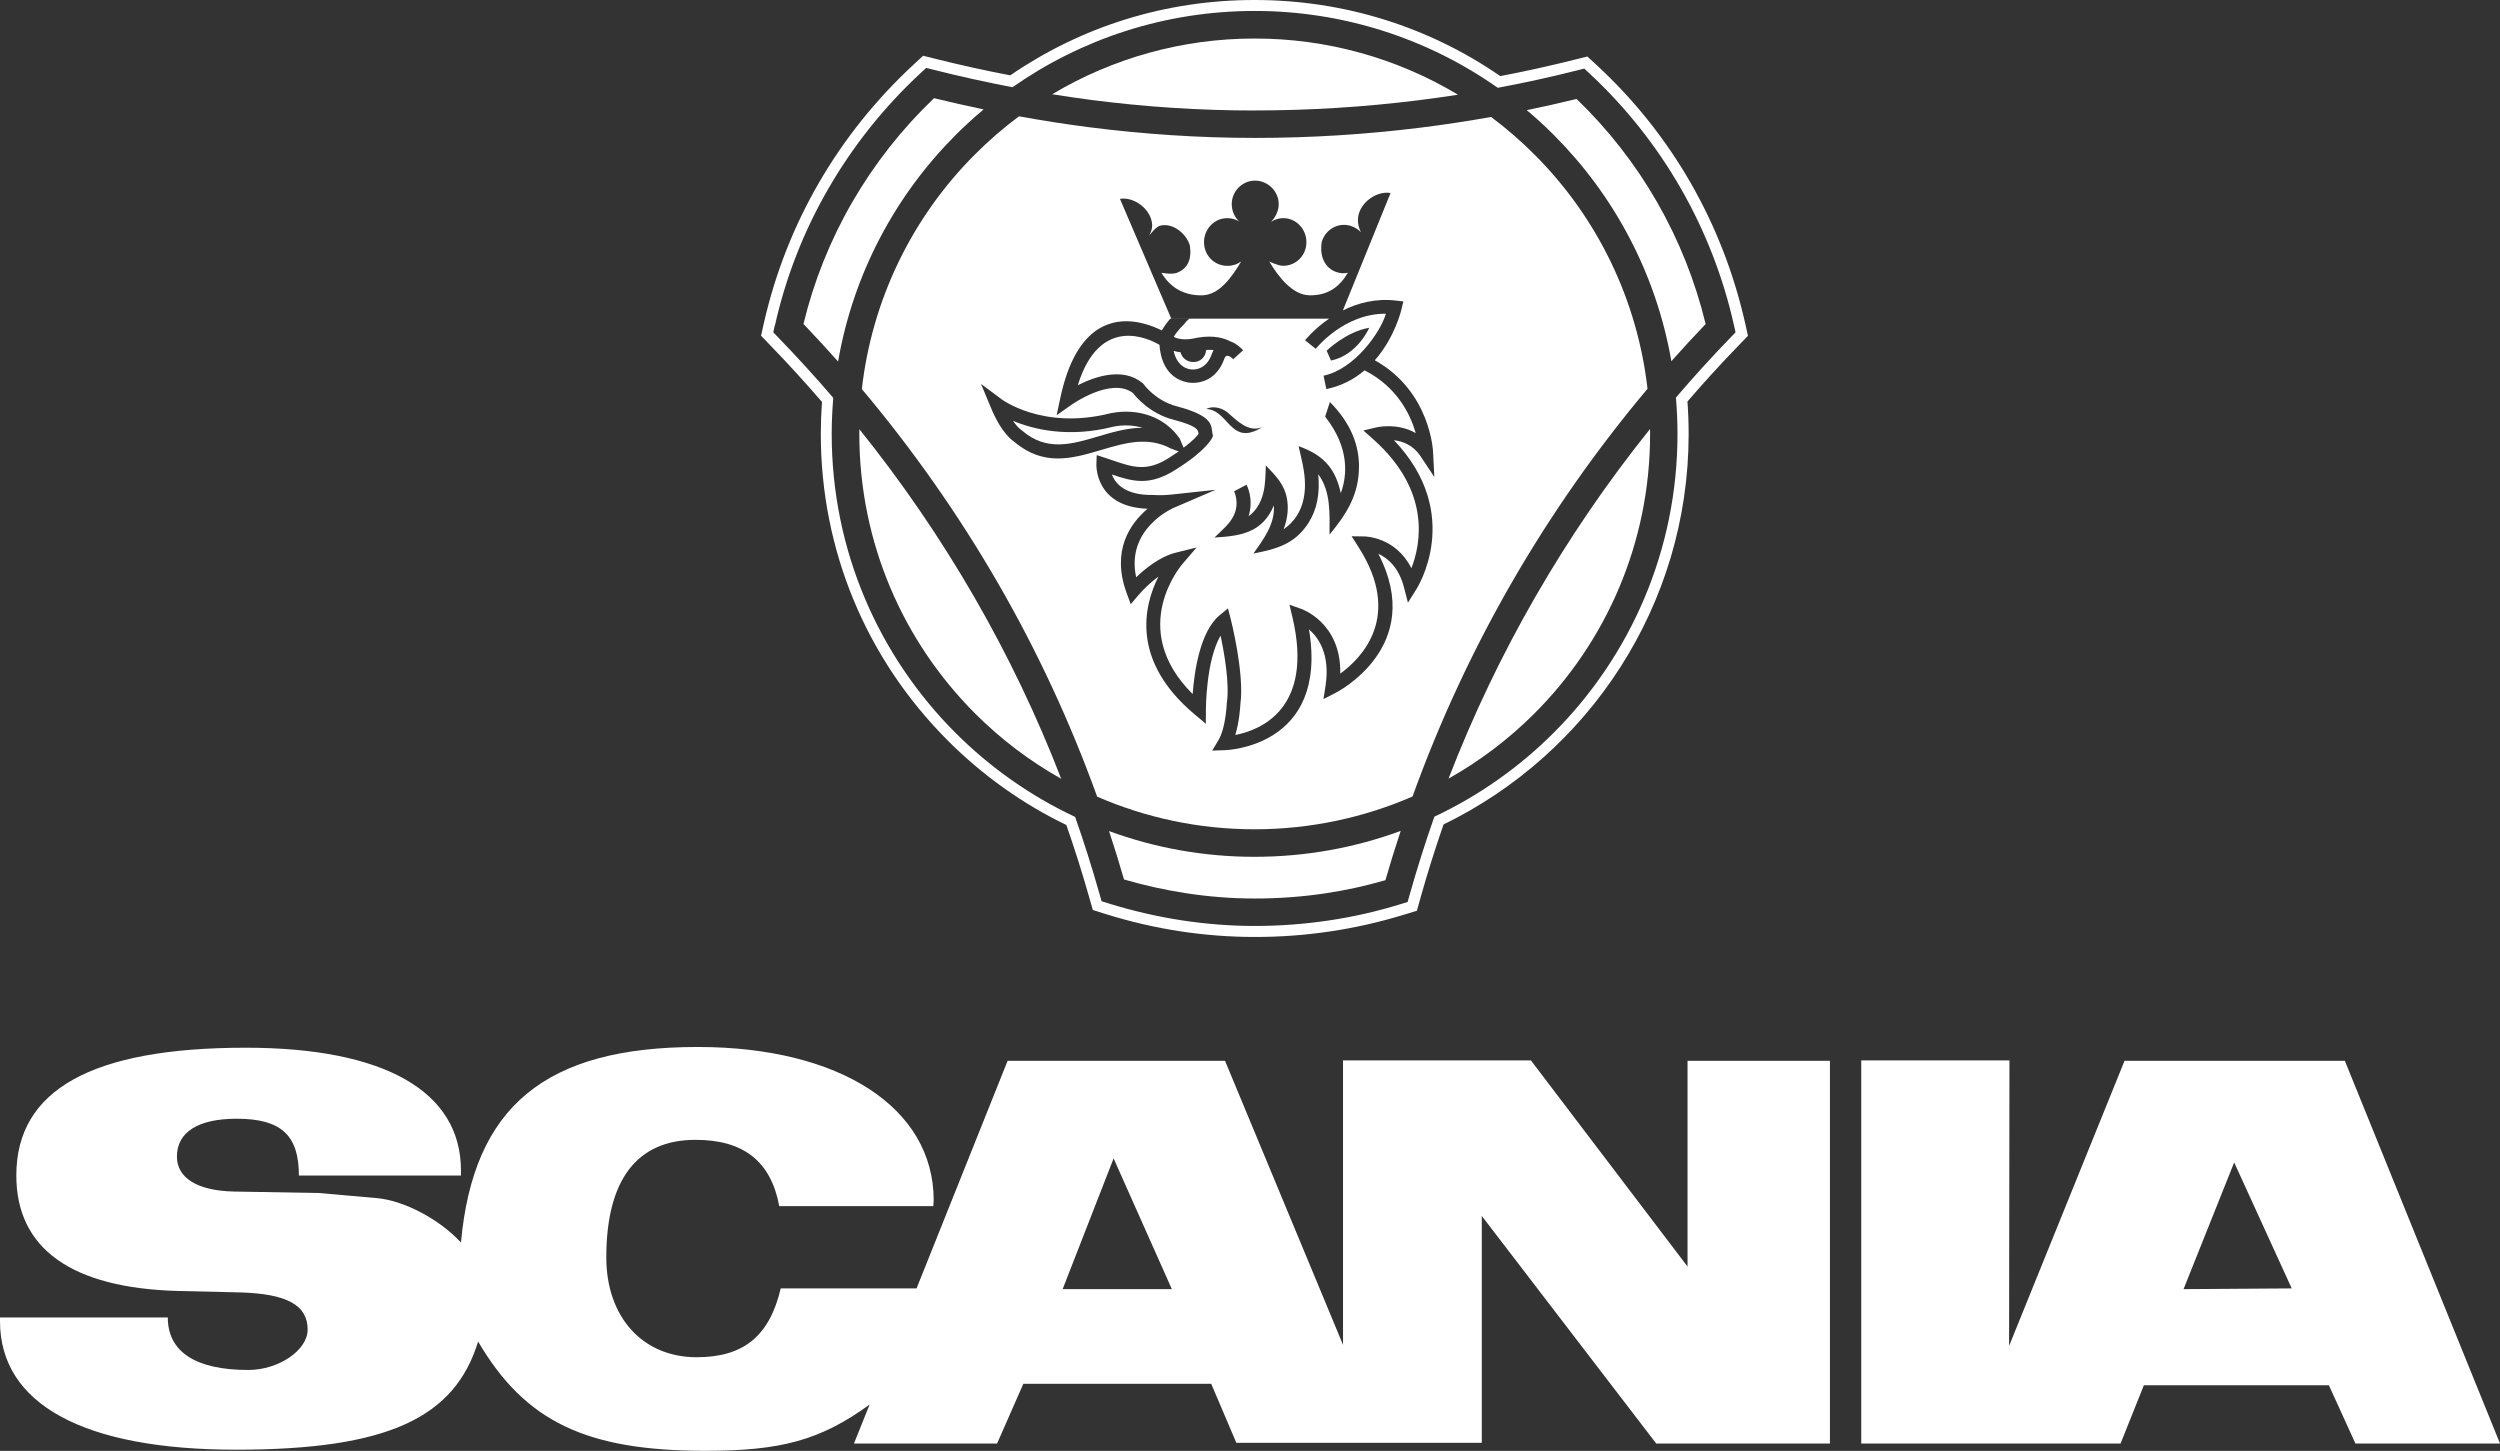
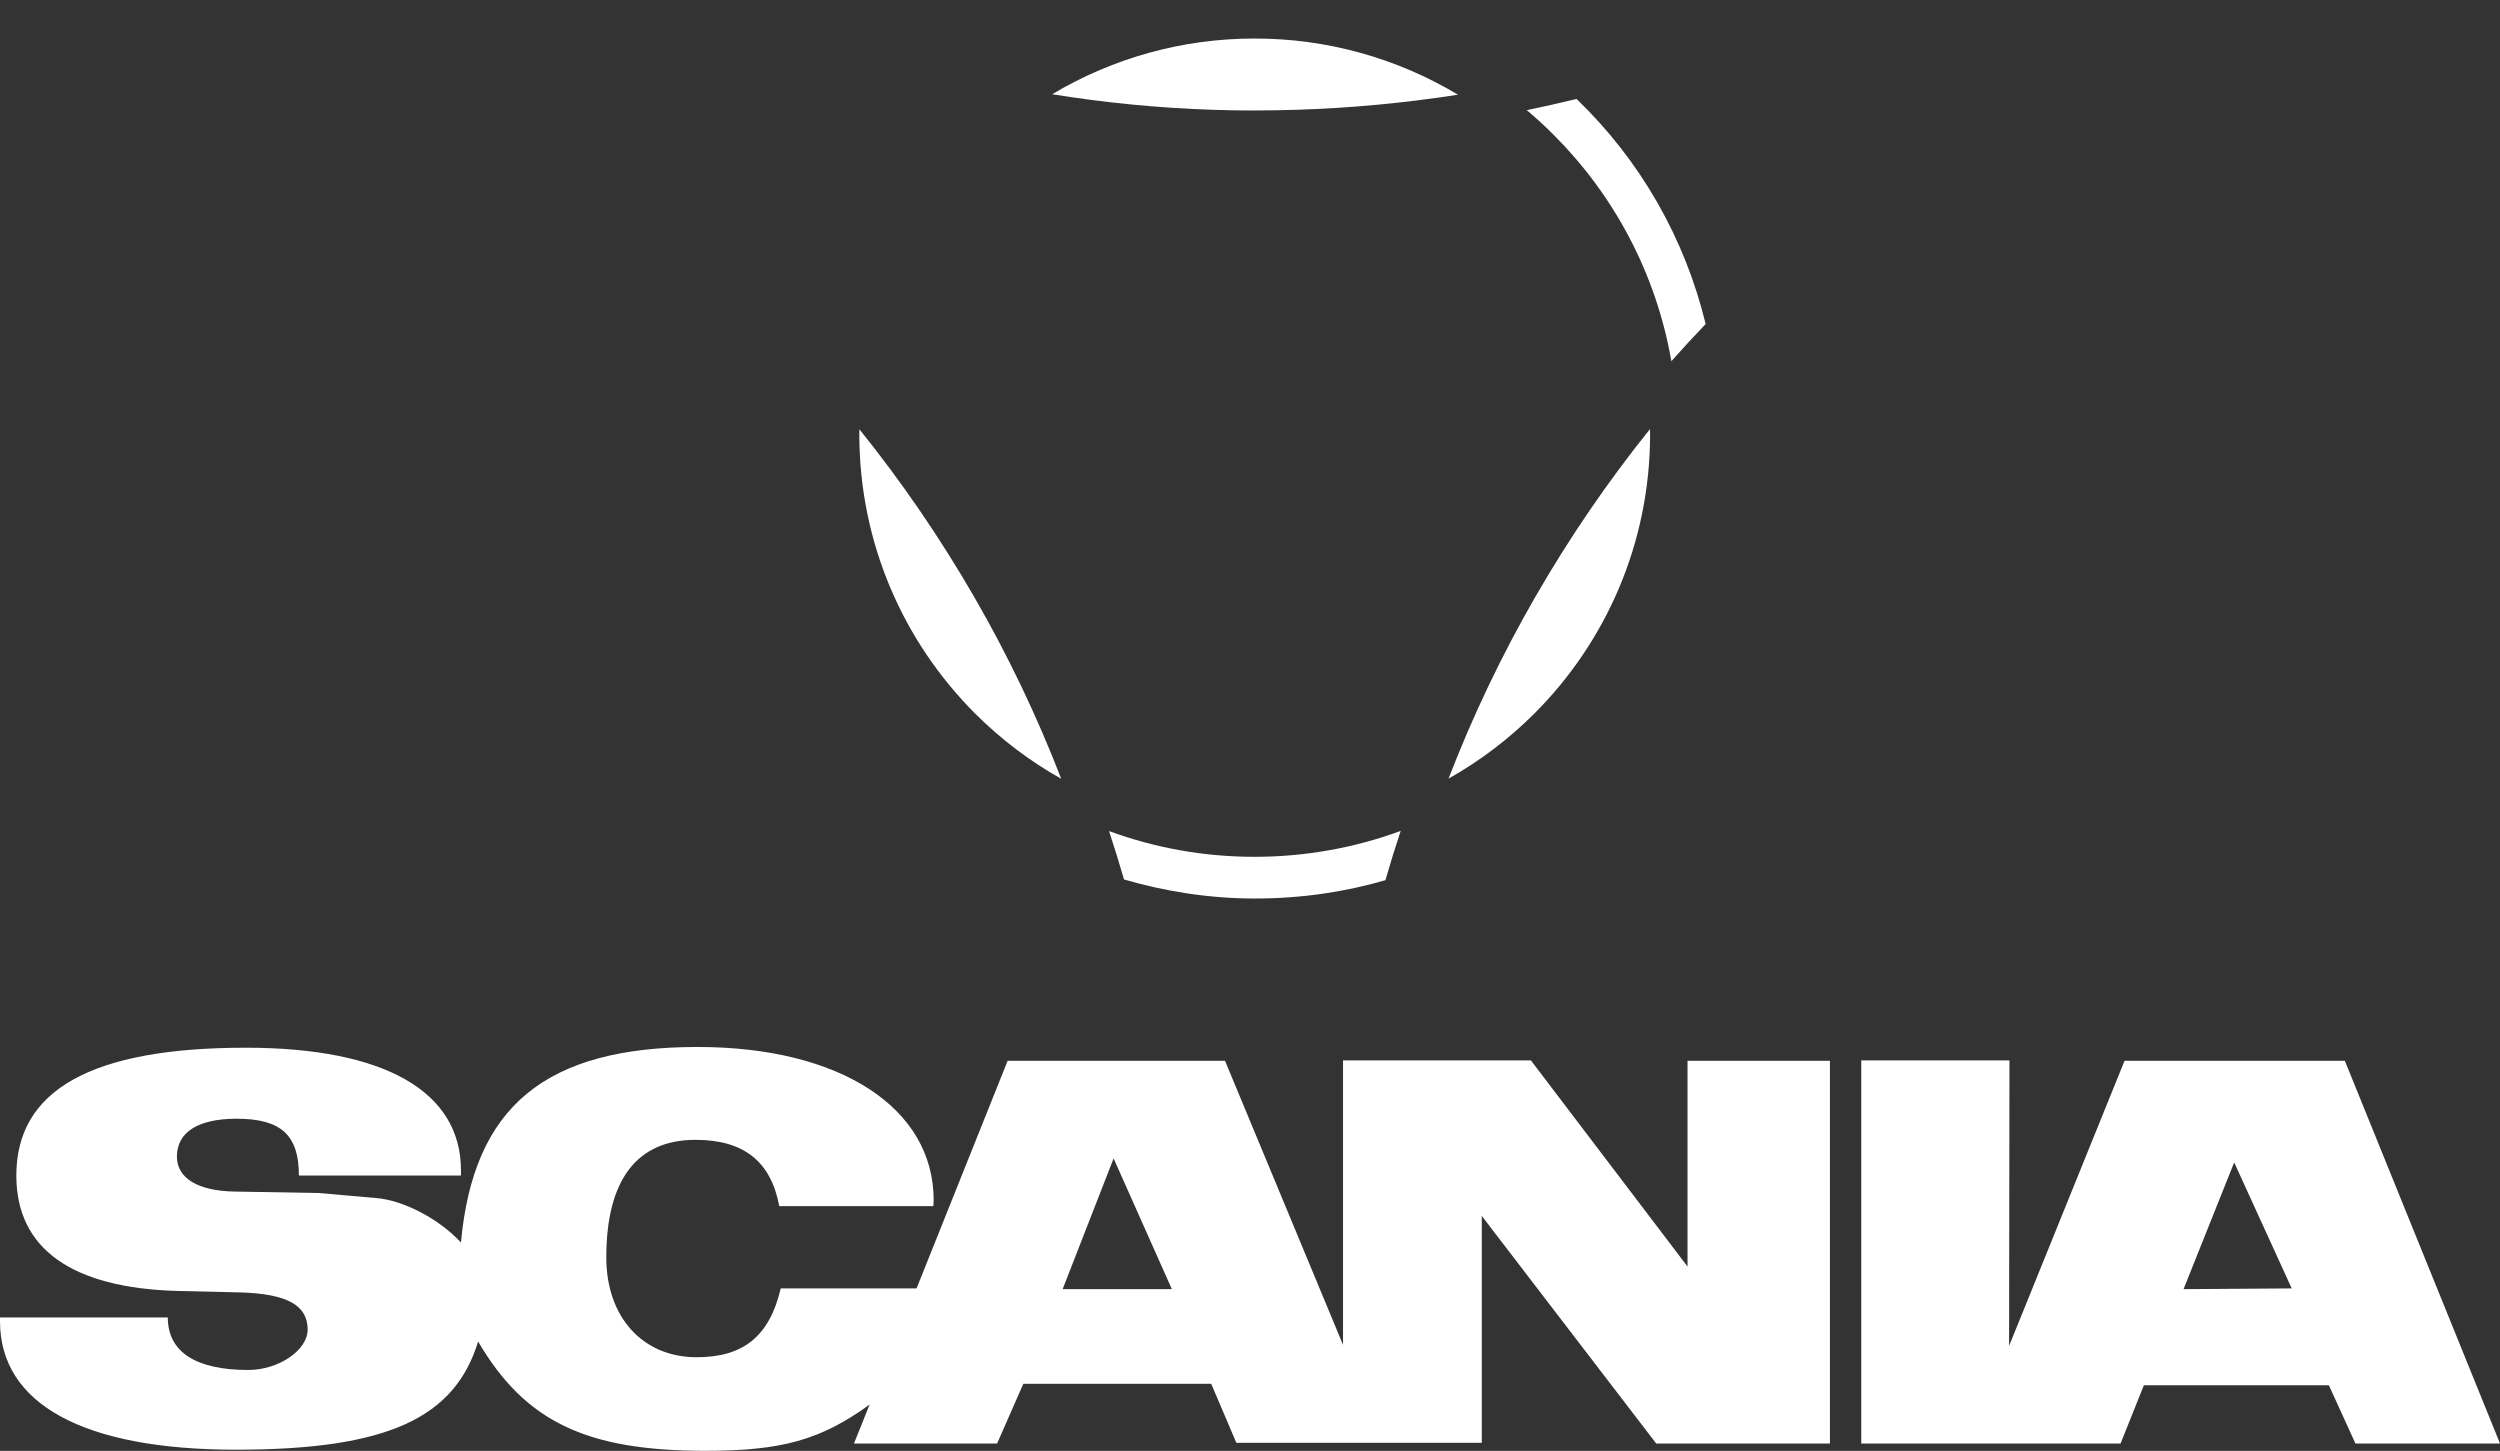
<svg xmlns="http://www.w3.org/2000/svg" data-name="Layer 1" height="472.77" viewBox="0 0 814.65 472.77" width="814.65">
  <rect x="0" y="0" width="814.65" height="472.77" fill="#333333" stroke="none" />
  <path d="M361.39,270.81c1.72,5.22,3.36,10.48,4.88,15.77,6.51,1.9,13.22,3.41,20.13,4.47,7.45,1.15,14.98,1.74,22.52,1.74,7.81,0,15.42-.57,22.84-1.67,6.65-.99,13.23-2.43,19.69-4.3,1.55-5.39,3.22-10.74,4.98-16.06-14.84,5.46-30.88,8.44-47.62,8.44s-32.63-2.96-47.42-8.39Z" fill="#fff" />
  <path d="M280.04,139.88c0,.52-.02,1.05-.02,1.57,0,35.55,14.42,67.74,37.73,91.06,8.31,8.31,17.75,15.48,28.06,21.27-7.89-20.43-17.37-40.24-28.34-59.24-11.07-19.17-23.58-37.44-37.42-54.66Z" fill="#fff" />
-   <path d="M311.4,43.99c2.91-2.91,5.96-5.69,9.12-8.34-5.41-1.13-10.8-2.34-16.16-3.66-10.44,9.98-19.42,21.39-26.65,33.89-7.17,12.4-12.53,25.77-15.89,39.69,3.84,4.01,7.59,8.1,11.28,12.24,4.94-28.59,18.67-54.16,38.31-73.82Z" fill="#fff" />
  <path d="M408.93,35.99c17.88,0,35.53-1.12,52.86-3.27,4.45-.55,8.88-1.17,13.31-1.86-19.86-11.91-42.74-18.34-66.29-18.3-23.42-.03-46.18,6.34-65.95,18.15,4.22,.68,8.45,1.29,12.69,1.85,17.37,2.25,35.16,3.45,53.39,3.45Z" fill="#fff" />
-   <path d="M333.07,140.32l.1,.08,.06,.06c7.9,6.71,16.08,4.28,24.43,1.81,4.8-1.42,9.64-2.86,14.65-2.88-3.05-.87-6.27-1-9.38-.38-14.78,3.76-26.17,.92-32.84-1.88,.87,1.28,1.87,2.45,2.97,3.2Z" fill="#fff" />
-   <path d="M387.84,120.34s4.95,1.05,7.05-4.99v-.02c.18-.47,.36-.9,.55-1.28-.81-.07-1.62-.07-2.43,0-.07,2.23-1.92,3.98-4.15,3.92-2.03,0-3.72-1.32-4.16-3.18-.77-.09-1.52-.23-2.26-.45,.52,2.44,1.9,5.35,5.39,6Z" fill="#fff" />
-   <path d="M280.85,126.79c16.6,19.74,31.46,40.9,44.38,63.27,12.81,22.19,23.61,45.47,32.29,69.54,15.72,6.83,33.06,10.63,51.28,10.63s35.72-3.82,51.49-10.69c8.68-24.06,19.46-47.35,32.24-69.55,12.89-22.38,27.73-43.55,44.33-63.3-3.28-28.77-16.2-55.75-36.91-76.4-4.41-4.42-9.12-8.49-14.06-12.18-7.64,1.36-15.33,2.54-23.04,3.49-17.7,2.2-35.71,3.34-53.95,3.34s-36.6-1.23-54.5-3.55c-7.48-.97-14.93-2.14-22.35-3.49-5.04,3.75-9.83,7.89-14.32,12.39-20.71,20.68-33.63,47.7-36.89,76.5Zm45.27,3.14s13.51,10.39,35.73,4.73l.13-.03c4.44-.86,8.88-.57,12.81,.87,3.91,1.4,7.28,4,9.63,7.42l1.27,2.97c3.1-2.31,4.38-3.8,4.87-4.49l-.02-.13c-.14-1.21-.29-2.41-8.17-4.51h0c-7.68-1.97-12.25-7.46-13.18-8.68-7.15-5.42-20.18,3.92-20.22,3.95l-4.65,3.27,1.18-5.56c4.34-20.47,13.8-25.2,21.85-25.06,3.93,.07,7.72,1.3,11.24,2.98,.79-1.34,1.71-2.62,2.73-3.79h6.22c-.6,.46-1.13,1.01-1.58,1.62l-.12,.18-.16,.15s-2.07,1.95-3.22,3.95c1.15,.61,3.53,1.31,7.67,.28l.17-.03c5.46-.92,8.87,.3,10.5,1.18,2.32,.71,4.27,2.93,4.28,2.94l-3.23,2.92s-2.11-2.37-2.87-.24c-3.36,9.6-11.9,7.81-11.93,7.8-7.62-1.44-9.01-8.74-9.23-12.25-3.22-1.9-19.43-10.09-26.61,13.16,5.52-2.81,14.63-5.98,21.04-.75l.26,.21,.15,.2s3.82,5.41,10.84,7.22h.02c10.84,2.9,11.16,5.6,11.49,8.32,.03,.24,.06,.49,.1,.63l.14,.69-.28,.64s-1.71,3.97-11.55,10.15c-8.66,5.61-14.04,4.16-21.12,1.78,1.13,2.94,4.32,6.79,13.26,6.67h.15s2.64,.22,5.69-.1l14.71-1.58-13.59,5.85s-15.77,6.63-12.29,22.66c2.88-2.78,7.69-6.72,12.89-8.02l6.8-1.7-4.56,5.32c-.06,.07-18.39,20.91,3.28,42.45,.52-7.19,2.37-20.4,8.79-25.69l2.71-2.23,.88,3.4s4.57,17.81,3.16,27.88c-.03,.63-.31,5.6-1.66,9.98,7.96-1.54,25.76-8.36,18.61-38.45l-.95-4.01,3.88,1.38s13.03,4.43,12.67,21.08c7.01-5.09,20.42-18.68,5.94-41.25l-2.24-3.51,4.16,.06s10.12,0,15.32,10.35c3.09-7.92,6.48-25.19-12.44-42.03l-3.21-2.85,4.18-1s6.81-1.66,12.89,1.86c-1.72-6.03-5.99-14.93-16.49-20.36l-.04-.02s-.1-.05-.14-.08c-3.57,3.06-7.86,5.17-12.47,6.12l-.9-4.37c10.11-2.12,18.61-14.21,20.3-20.2-13.76-.08-22.82,11.41-22.85,11.45l-3.48-2.8s2.85-3.61,7.82-7.03h-51.41l-16.73-39.04c4.16-.71,9.02,2.61,10.2,6.76,.6,2.02,.24,3.56-.71,5.22,.83-.95,2.14-2.73,3.44-3.2,4.04-1.19,8.66,2.37,9.85,6.4,.71,4.75-.83,7.71-4.51,9.02-1.66,.36-3.09,.12-4.75-.11,2.85,4.75,7.12,7.35,13.05,7.35s10.08-6.29,12.93-11.04c-1.32,.95-2.89,1.45-4.51,1.42-4.26,0-7.6-3.44-7.6-7.71s3.32-7.83,7.6-7.83c1.31,0,2.73,.36,3.8,1.06-1.49-1.47-2.34-3.48-2.37-5.58,0-4.27,3.45-7.71,7.6-7.71s7.72,3.44,7.72,7.71c0,2.13-1.07,4.27-2.5,5.7,1.19-.71,2.5-1.19,3.92-1.19,4.27,0,7.6,3.56,7.6,7.83s-3.33,7.71-7.6,7.71c-1.67,0-4.51-1.42-4.51-1.42,2.84,4.75,7.47,11.04,13.29,11.04s9.49-2.61,12.34-7.35c-1.66,.24-2.13,.24-3.79-.24-3.69-1.31-5.46-4.98-4.76-9.73,1.19-4.16,5.34-6.53,9.38-5.34,1.42,.47,2.61,1.19,3.44,2.13-.95-1.78-1.3-4.04-.71-6.05,1.19-4.16,6.06-7.48,10.34-6.76l-15.54,38.27c4.68-2.35,10.52-3.99,17.21-3.23l2.5,.29-.58,2.44s-2.04,9.15-8.72,16.73c18.25,10.17,18.98,29.83,18.98,29.89l.42,8.16-4.52-6.81c-2.41-3.64-5.85-4.86-8.64-5.19,23.08,24.22,7.34,48.5,7.3,48.57l-2.75,4.37-1.29-5c-1.7-6.57-5.36-9.56-8.36-10.93,15.85,30.44-13.9,45.31-13.99,45.36l-3.88,2,.67-4.33c1.55-10.17-2.2-15.65-5.39-18.4,6.46,38.64-27.36,39.36-27.45,39.37l-4.08,.14,2.08-3.51c2.33-3.91,2.65-11.74,2.65-11.76v-.09s.03-.16,.03-.16c.93-6.29-.83-16.26-2.04-21.95-4.77,8.17-4.78,23.89-4.78,23.95l-.03,4.76-3.65-3.05c-20.88-17.51-16.58-35.37-11.79-44.9-2.4,1.77-4.59,3.81-6.54,6.07l-2.48,2.94-1.33-3.61c-5.11-13.9,1.18-22.73,6.81-27.5-17.34-.62-16.68-14.5-16.68-14.54l.11-2.94,2.8,.91c1.1,.36,1.87,.61,2.63,.88,6.39,2.17,11.01,3.73,18.26-.98l.02-.02c1.14-.71,2.13-1.37,3.03-1.99l-2.52-.92c-7.55-4.07-15.15-1.82-22.61,.4-9.49,2.81-18.79,5.58-28.5-2.63-1.97-1.4-3.6-3.51-4.89-5.66-1.07-1.83-2.01-3.73-2.8-5.69l-3.13-7.51,6.52,4.86Zm96.56,37.99c1.74-2.82,2.59-6.21,2.56-10.15-.03-4.23-1.15-8.3-2.09-12.39,4.22,1.52,7.45,3.42,9.8,6.34,1.83,2.27,3.13,5.16,3.96,8.99,2.05-5.61,3-14.67-5.1-24.95l1.55-4.75c7.17,7.18,9.43,14.46,9.48,20.73,.06,9.43-4.06,15.75-9.6,22.47,0-6.67,.52-14.03-3.69-19.69,.62,6.27-.39,11.55-3.19,15.89-4.49,7.03-10.62,8.51-17.92,9.97,3.31-4.71,7.04-9.58,6.67-15.69-3.81,9.12-11.21,9.98-19.37,10.47,2.15-2.14,4.89-4.3,6.24-7.08,2.03-4.16,.23-7.8,.17-7.99l4.04-2.14c1.05,2.02,2.05,6.02,.66,10.28,1.92-1.39,3.8-3.67,4.77-7.45,.77-2.97,.73-6.08,.86-9.12,3.2,3.41,6.02,6,6.9,10.93,.47,2.65,.37,5.98-1.1,9.88,1.76-1.2,3.26-2.75,4.4-4.56Zm-14.95-27.06c-7.11,1.9-8.18-7.36-14.71-7.59,2.13-1.07,4.75-.48,6.76,.94,3.09,2.61,6.89,6.89,11.52,4.98-1.07,.71-2.26,1.31-3.57,1.66Zm24.57-26.58s6.28-6.17,13.88-7.47c0,0-3.79,8.9-12.46,10.68l-1.42-3.21Z" fill="#fff" />
  <path d="M500.31,194.47c-10.95,19.01-20.41,38.82-28.29,59.25,10.27-5.78,19.68-12.93,27.95-21.19,23.32-23.3,37.73-55.5,37.73-91.06,0-.56-.01-1.12-.02-1.68-13.83,17.23-26.33,35.51-37.37,54.69Z" fill="#fff" />
-   <path d="M267.85,130.96c-.25,3.47-.38,6.97-.38,10.49,0,37.74,14.72,73.21,41.42,99.91,11.43,11.43,24.46,20.65,38.59,27.47,2.71,7.78,5.2,15.63,7.44,23.55l1.19,4.15,4.15,1.31c15.9,4.98,32.28,7.48,48.65,7.48,16.45,.02,32.81-2.42,48.53-7.24l4.27-1.3,1.19-4.27c2.25-8.03,4.76-15.98,7.5-23.86,47.21-22.94,79.86-71.38,79.86-127.19,0-3.57-.13-7.11-.39-10.63,5.36-6.22,10.9-12.3,16.63-18.21l3.09-3.2-.95-4.27c-7.35-32.39-23.97-61.35-48.18-83.78l-3.2-2.96-4.27,1.06c-7.97,2.02-16.02,3.78-24.11,5.33C465.53,8.68,437.87,0,408.81,0s-56.33,8.6-79.61,24.55c-8.04-1.54-16.09-3.31-24.12-5.32l-4.27-1.07-3.2,2.97c-24.45,22.66-41.3,51.73-48.66,84.01l-.95,4.27,3.08,3.2c5.78,5.96,11.36,12.08,16.76,18.35Zm-15.31-25.02c3.52-15.64,9.39-30.66,17.43-44.54,8.08-13.97,18.21-26.65,30.05-37.62l1.79-1.66,2.33,.59c8.54,2.16,17.14,4.06,25.79,5.71,22.35-15.65,49.54-24.85,78.86-24.85,28.57-.04,56.23,8.82,79.28,25.04,8.67-1.62,17.28-3.51,25.84-5.67l2.34-.6,1.78,1.66c23.56,21.94,39.95,50.5,46.99,81.92l.53,2.36-1.66,1.73c-6.13,6.33-12.05,12.85-17.77,19.54,.33,3.92,.51,7.89,.51,11.89,0,38.02-15.43,72.46-40.4,97.4-11.2,11.19-24.33,20.46-38.83,27.28-2.94,8.39-5.63,16.88-8.05,25.45l-.66,2.35-2.33,.71c-7.63,2.36-15.43,4.14-23.34,5.31-7.99,1.19-16.05,1.79-24.13,1.79s-16.06-.65-23.85-1.84c-8.04-1.24-15.98-3.08-23.75-5.49l-2.33-.72-.66-2.33c-2.39-8.47-5.04-16.85-7.95-25.15-14.56-6.83-27.73-16.13-38.97-27.37-24.93-24.93-40.36-59.37-40.36-97.39,0-3.97,.18-7.9,.51-11.79-5.76-6.72-11.72-13.28-17.89-19.64l-1.66-1.73,.52-2.36Z" fill="#fff" />
  <path d="M544.63,117.71c3.65-4.11,7.36-8.16,11.17-12.13-3.37-13.92-8.69-27.28-15.81-39.7-7.11-12.4-15.96-23.73-26.26-33.64-5.38,1.32-10.79,2.53-16.22,3.65,3.04,2.56,5.98,5.24,8.8,8.08,19.64,19.64,33.37,45.19,38.33,73.75Z" fill="#fff" />
-   <path d="M764.09,345.68h-71.79l-37.62,92.91,.12-93.04h-48.29v124.85h84.49l7.6-19h60.29l8.66,19h47.11l-50.56-124.72Zm-52.56,74.4l16.5-41.29,18.75,41.05-35.25,.24Z" fill="#fff" />
+   <path d="M764.09,345.68h-71.79l-37.62,92.91,.12-93.04h-48.29v124.85h84.49l7.6-19h60.29l8.66,19h47.11l-50.56-124.72Zm-52.56,74.4l16.5-41.29,18.75,41.05-35.25,.24" fill="#fff" />
  <path d="M549.9,412.72l-51.03-67.17h-61.23v92.68l-38.45-92.55h-70.85l-29.67,74.16h-44.26c-3.67,15.55-12.1,22.43-27.41,22.43-17.56,0-29.43-13.05-29.43-32.51,0-25.28,9.97-38.33,29.07-38.33,15.67,0,24.57,7,27.29,21.6h50.2l.12-1.9c0-30.15-30.5-49.96-76.9-49.96-49.6,0-73.1,19.34-77.14,63.72-7.12-7.71-18.75-13.76-27.53-14.48l-18.75-1.65-27.65-.48c-11.87-.24-18.63-4.39-18.63-11.39,0-7.95,6.88-12.34,19.46-12.34,14.48,0,20.29,5.33,20.29,18.5h52.81v-1.65c0-25.75-24.91-39.99-70.13-39.99-50.2,0-74.76,13.76-74.76,41.64,0,23.85,18.04,36.68,52.57,37.62l20.53,.48c15.07,.47,21.83,4.15,21.83,12.1,0,6.76-9.49,13.17-19.34,13.17-17.2,0-26.23-5.93-26.23-17.1H0v1.19c0,27.06,27.29,41.89,76.89,41.89s71.32-10.44,78.91-35.25c15.31,26.11,35.25,35.61,74.05,35.61,24.68,0,37.5-3.44,53.52-15.07l-5.1,12.7h46.64l8.55-19.46h61.23l8.18,19.22h79.98v-73.93l56.85,74.17h56.6v-124.72h-46.4v67.04Zm-203.63,7.36l16.61-42.6,18.98,42.6h-35.6Z" fill="#fff" />
</svg>